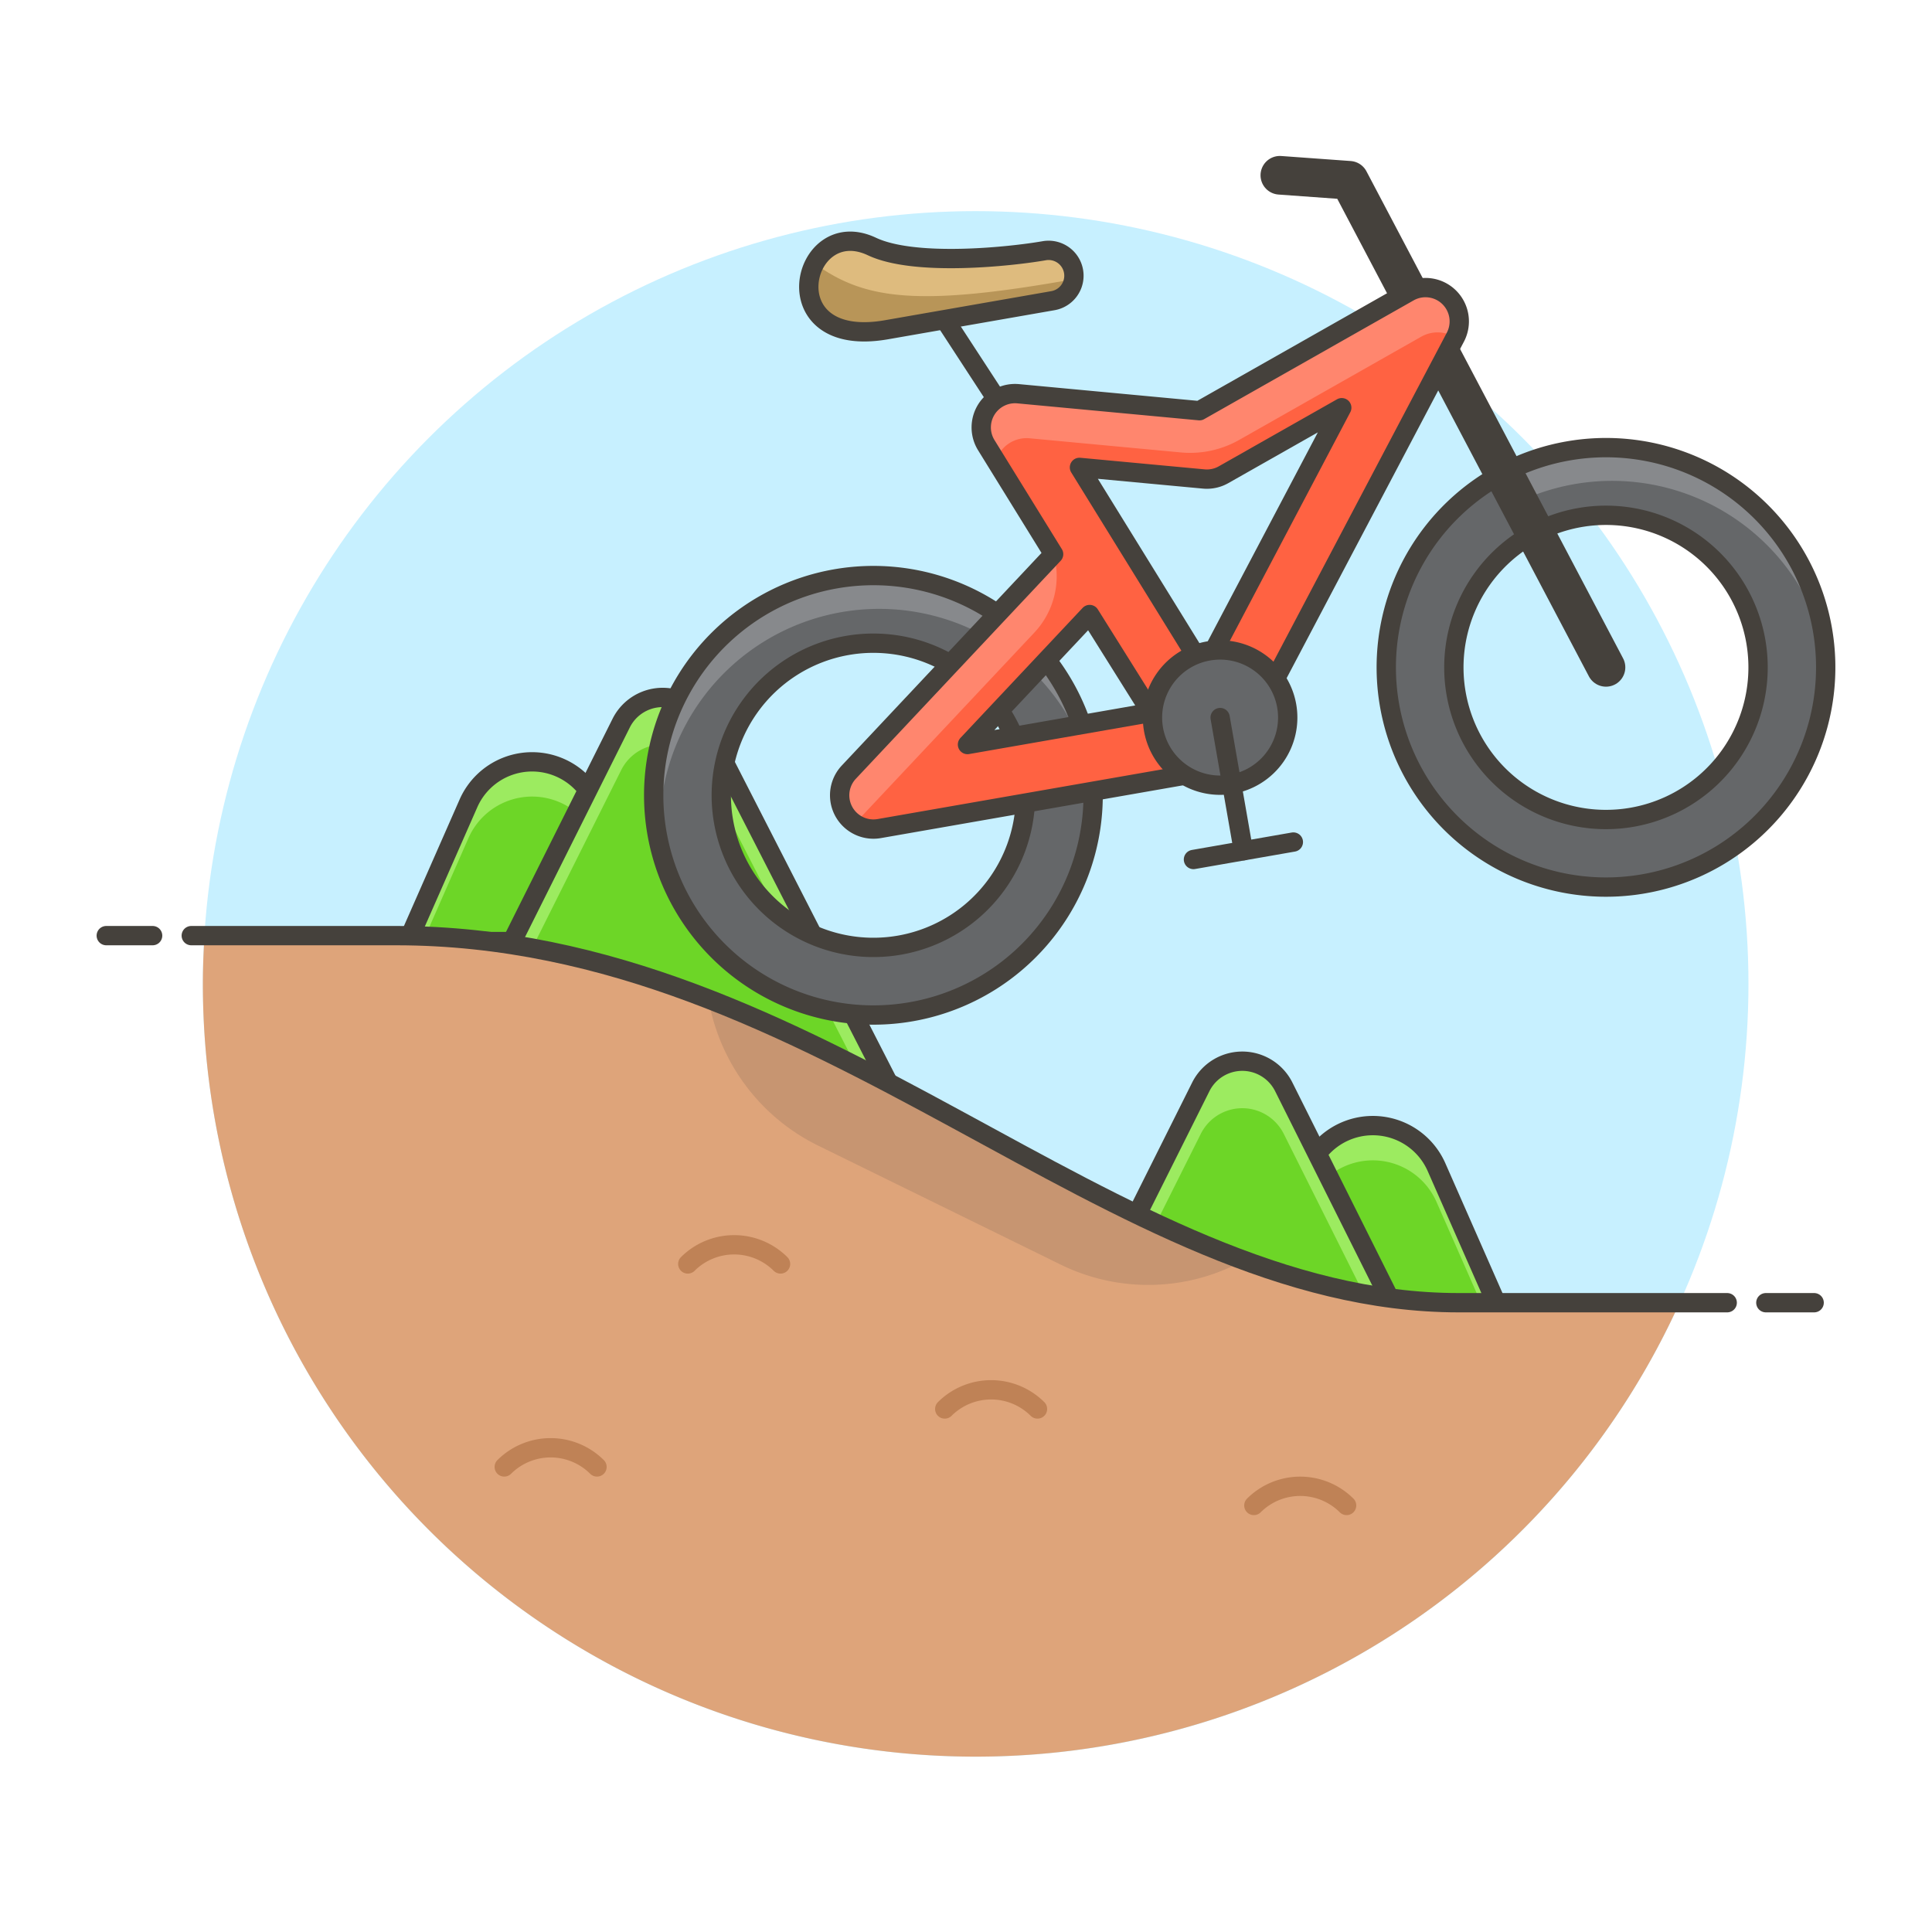
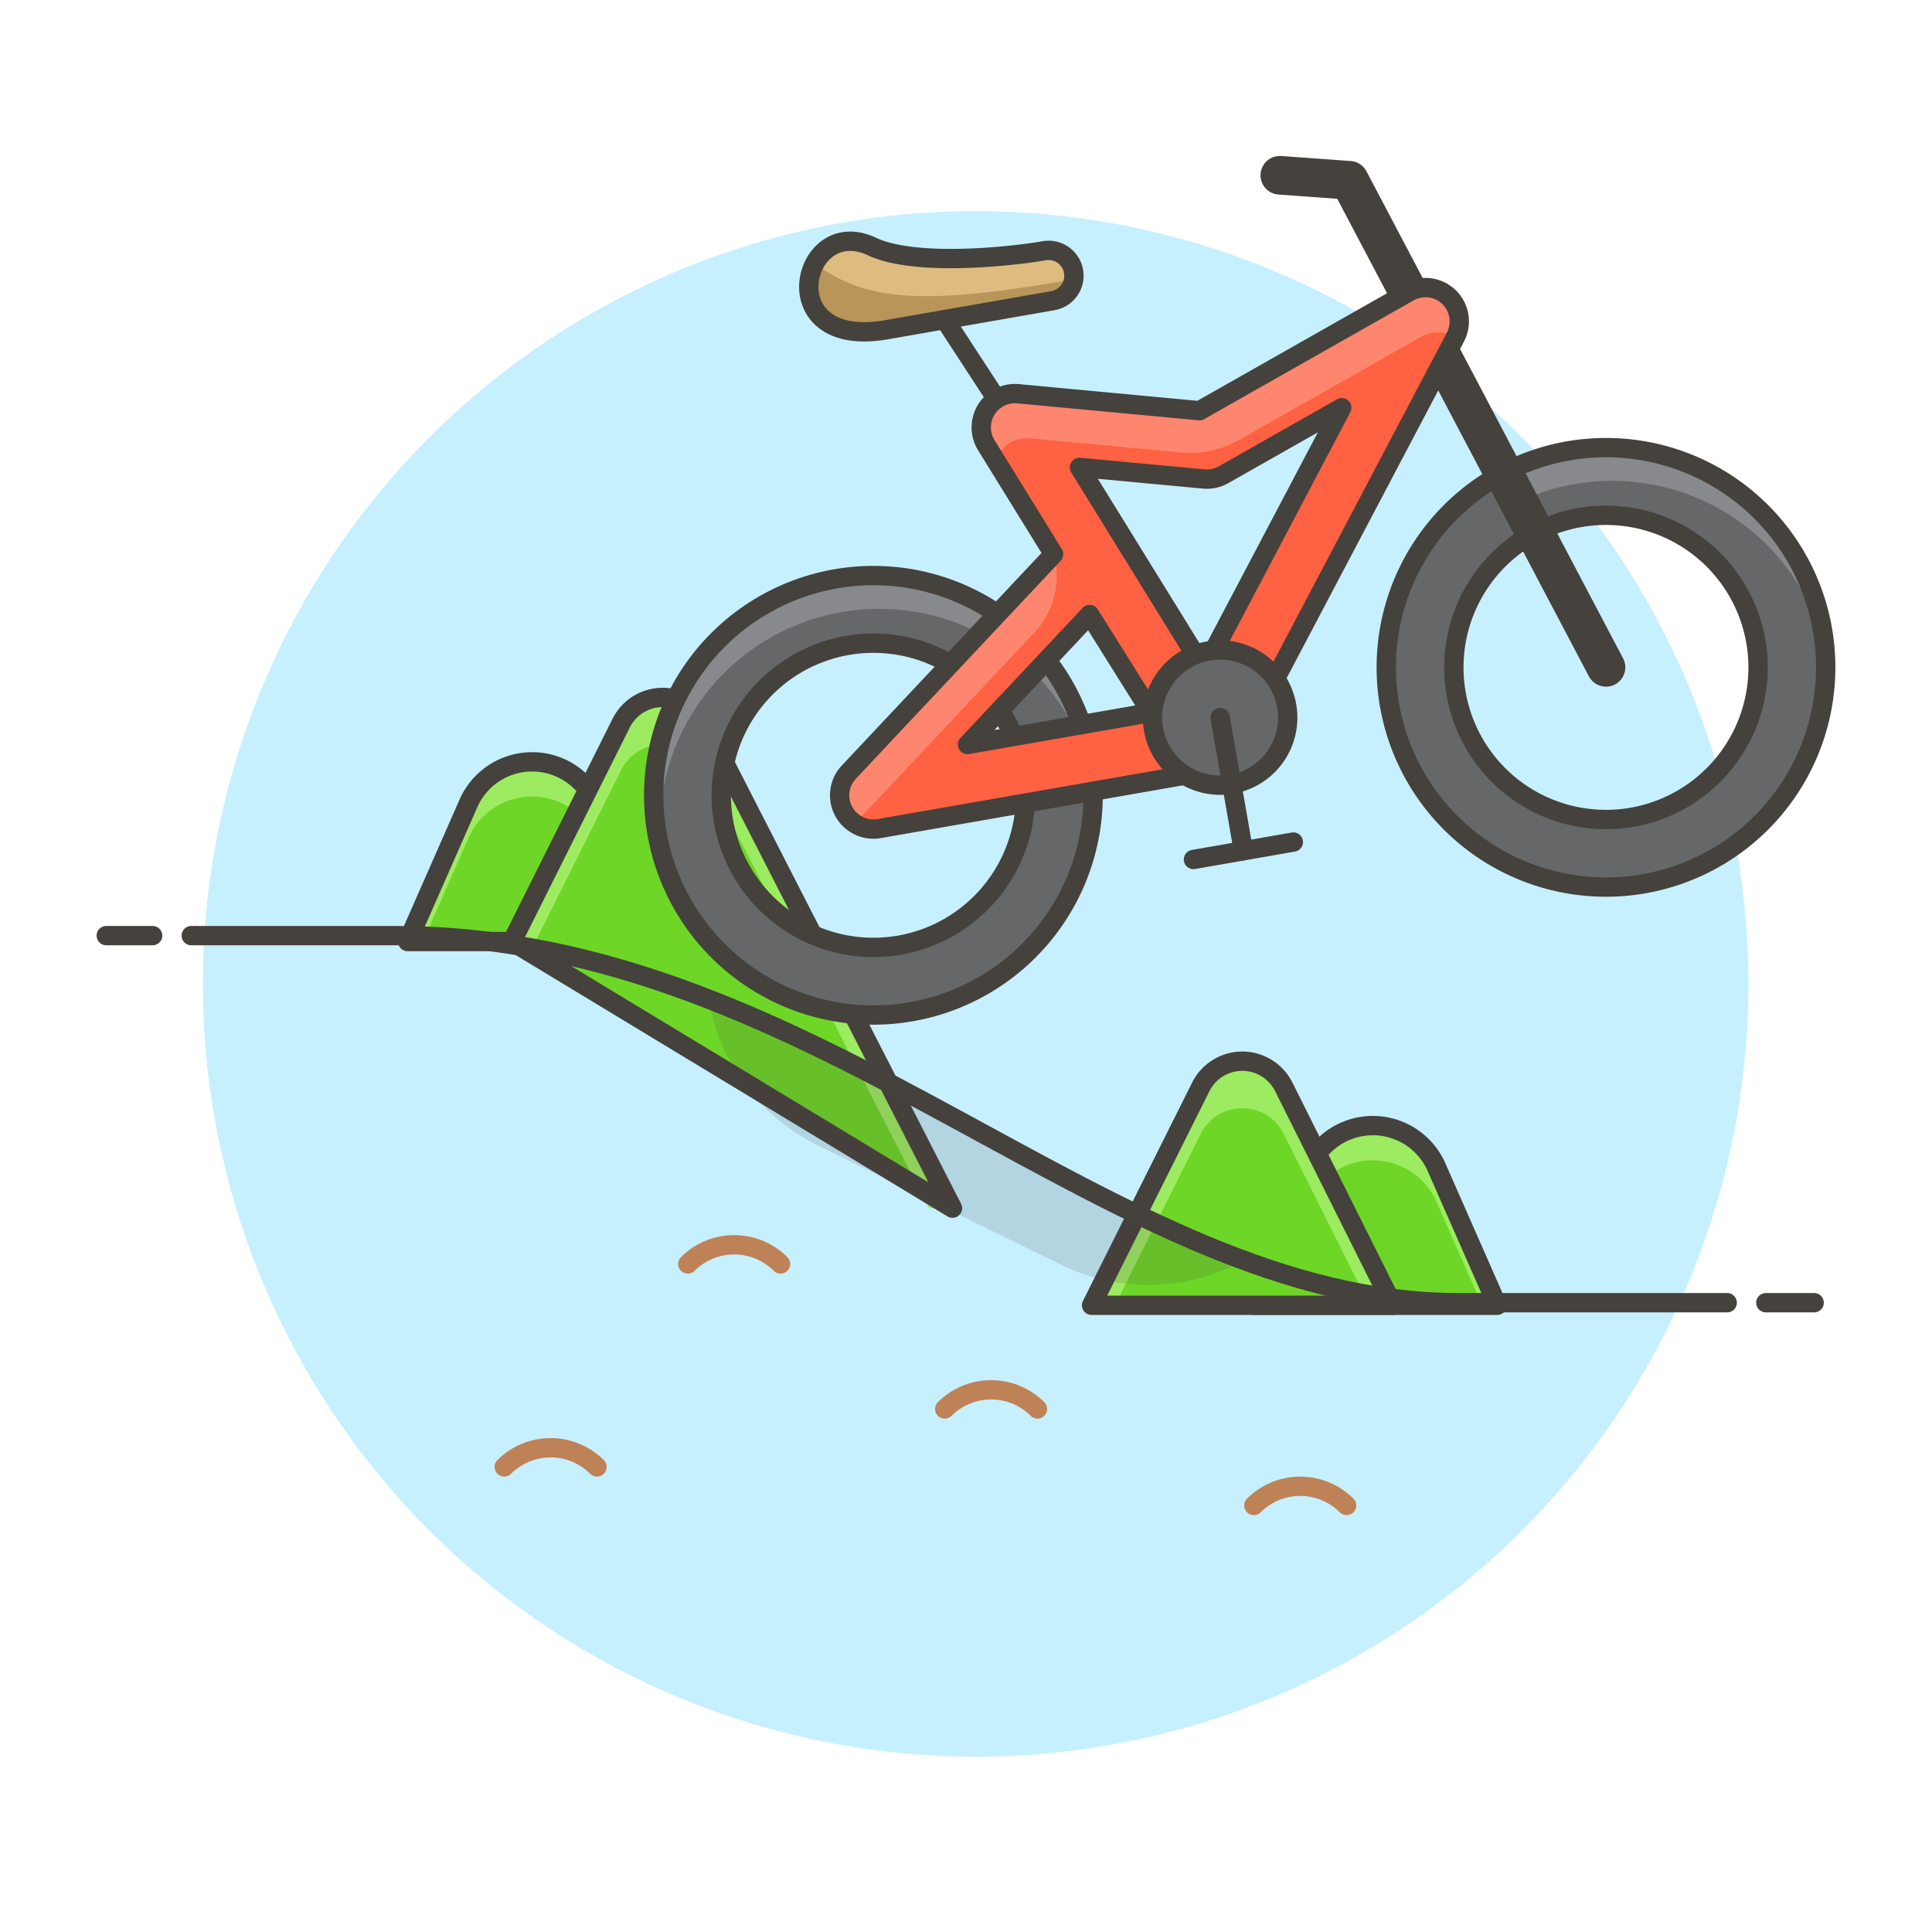
<svg xmlns="http://www.w3.org/2000/svg" viewBox="0 0 100 100">
  <g class="nc-icon-wrapper">
    <defs />
    <circle class="a" cx="50.5" cy="50.928" r="40" style="" fill="#c7f0ff" />
    <path class="b" d="M21.1 48.734l3.147-7.152a3.6 3.6 0 0 1 6.637.113l2.816 7.039z" style="" fill="#6dd627" />
    <path class="c" d="M24.246 43.382a3.6 3.6 0 0 1 6.639.113l2.095 5.239h.72L30.885 41.7a3.6 3.6 0 0 0-6.639-.113L21.1 48.734h.792z" style="" fill="#9ceb60" />
    <path class="d" d="M21.1 48.734l3.147-7.152a3.6 3.6 0 0 1 6.637.113l2.816 7.039z" fill="none" stroke="#45413c" stroke-linecap="round" stroke-linejoin="round" />
    <path class="b" d="M26.5 48.734l5.653-11.307a2.4 2.4 0 0 1 4.294 0L49.3 62.534z" style="" fill="#6dd627" />
    <path class="c" d="M32.153 39.86a2.4 2.4 0 0 1 4.294 0l11.637 22.674H49.3L36.447 37.427a2.4 2.4 0 0 0-4.294 0L26.5 48.734h1.216z" style="" fill="#9ceb60" />
    <path class="d" d="M26.5 48.734l5.653-11.307a2.4 2.4 0 0 1 4.294 0L49.3 62.534z" fill="none" stroke="#45413c" stroke-linecap="round" stroke-linejoin="round" />
    <g>
      <path class="b" d="M77.5 67.561l-3.147-7.151a3.6 3.6 0 0 0-6.637.113L64.9 67.561z" style="" fill="#6dd627" />
      <path class="c" d="M74.353 62.21a3.6 3.6 0 0 0-6.638.113l-2.095 5.238h-.72l2.815-7.038a3.6 3.6 0 0 1 6.638-.113l3.147 7.151h-.792z" style="" fill="#9ceb60" />
      <path class="d" d="M77.5 67.561l-3.147-7.151a3.6 3.6 0 0 0-6.637.113L64.9 67.561z" fill="none" stroke="#45413c" stroke-linecap="round" stroke-linejoin="round" />
      <path class="b" d="M72.1 67.561l-5.653-11.306a2.4 2.4 0 0 0-4.294 0L56.5 67.561z" style="" fill="#6dd627" />
      <path class="c" d="M66.447 58.688a2.4 2.4 0 0 0-4.294 0l-4.437 8.873H56.5l5.653-11.306a2.4 2.4 0 0 1 4.294 0L72.1 67.561h-1.216z" style="" fill="#9ceb60" />
      <path class="d" d="M72.1 67.561l-5.653-11.306a2.4 2.4 0 0 0-4.294 0L56.5 67.561z" fill="none" stroke="#45413c" stroke-linecap="round" stroke-linejoin="round" />
    </g>
    <g>
-       <path class="e" d="M20.5 48.428h-9.914c-.052.828-.086 1.66-.086 2.5a40 40 0 0 0 76.436 16.5H75.5c-18 0-33-19-55-19z" style="" fill="#dea47a" />
      <path class="f" d="M42.336 59.291l12.571 6.167a10.279 10.279 0 0 0 9.482-.226c-9-3.32-17.763-9.638-27.716-13.512a10.416 10.416 0 0 0 5.663 7.571z" fill="#45413c" opacity="0.15" />
      <path class="d" d="M7.9 48.428H5.5" fill="none" stroke="#45413c" stroke-linecap="round" stroke-linejoin="round" />
      <path class="d" d="M91.4 67.428h2.5" fill="none" stroke="#45413c" stroke-linecap="round" stroke-linejoin="round" />
      <path class="d" d="M89.4 67.428H75.5c-18 0-33-19-55-19H9.9" fill="none" stroke="#45413c" stroke-linecap="round" stroke-linejoin="round" />
      <path class="g" d="M69.7 77.922a3.4 3.4 0 0 0-4.8 0" fill="none" stroke-linecap="round" stroke-linejoin="round" stroke="#bf8256" />
      <path class="g" d="M40.4 65.422a3.4 3.4 0 0 0-4.8 0" fill="none" stroke-linecap="round" stroke-linejoin="round" stroke="#bf8256" />
      <path class="g" d="M53.7 72.928a3.4 3.4 0 0 0-4.8 0" fill="none" stroke-linecap="round" stroke-linejoin="round" stroke="#bf8256" />
      <path class="g" d="M30.9 75.928a3.4 3.4 0 0 0-4.8 0" fill="none" stroke-linecap="round" stroke-linejoin="round" stroke="#bf8256" />
    </g>
    <g>
      <path class="h" d="M81.169 23.339a11.373 11.373 0 1 0 13.16 9.246 11.371 11.371 0 0 0-13.16-9.246zM84.48 42.3a7.873 7.873 0 1 1 6.4-9.111 7.873 7.873 0 0 1-6.4 9.111z" style="" fill="#656769" />
      <path class="i" d="M81.169 23.339a11.361 11.361 0 0 0-2.934.945l.973 1.425a11.34 11.34 0 0 1 15.228 7.745c-.029-.289-.057-.578-.107-.869a11.373 11.373 0 0 0-13.16-9.246z" style="" fill="#87898c" />
      <path class="d" d="M81.169 23.339a11.373 11.373 0 1 0 13.16 9.246 11.371 11.371 0 0 0-13.16-9.246zM84.48 42.3a7.873 7.873 0 1 1 6.4-9.111 7.873 7.873 0 0 1-6.4 9.111z" fill="none" stroke="#45413c" stroke-linecap="round" stroke-linejoin="round" />
      <path class="j" d="M83.126 34.542L69.842 9.332l-3.597-.26" fill="none" stroke="#45413c" stroke-linecap="round" stroke-linejoin="round" stroke-width="2px" />
      <path class="d" d="M52.539 22.122L48.9 16.541" fill="none" stroke="#45413c" stroke-linecap="round" stroke-linejoin="round" />
      <path class="k" d="M45.884 17.068l8.616-1.505a1.312 1.312 0 1 0-.452-2.585c-1.723.3-6.68.835-8.918-.219-3.667-1.727-5.278 5.363.754 4.309z" style="" fill="#b89558" />
      <path class="l" d="M54.05 12.978c-1.723.3-6.68.835-8.918-.219a2.126 2.126 0 0 0-2.965.882c2.554 1.854 5.29 2.264 13.4.811a1.286 1.286 0 0 0-1.517-1.474z" style="" fill="#debb7e" />
      <path class="m" d="M45.884 17.068l8.616-1.505a1.312 1.312 0 1 0-.452-2.585c-1.723.3-6.68.835-8.918-.219-3.667-1.727-5.278 5.363.754 4.309z" fill="none" stroke="#45413c" stroke-linecap="round" stroke-miterlimit="10" />
      <path class="h" d="M43.251 29.961a11.373 11.373 0 1 0 13.16 9.246 11.371 11.371 0 0 0-13.16-9.246zm3.311 18.959a7.873 7.873 0 1 1 6.4-9.111 7.873 7.873 0 0 1-6.4 9.111z" style="" fill="#656769" />
      <path class="i" d="M43.552 31.684a11.366 11.366 0 0 1 12.966 8.392c-.028-.289-.056-.578-.107-.869a11.373 11.373 0 0 0-22.406 3.913c.051.291.122.573.194.854a11.366 11.366 0 0 1 9.353-12.29z" style="" fill="#87898c" />
-       <path class="d" d="M43.251 29.961a11.373 11.373 0 1 0 13.16 9.246 11.371 11.371 0 0 0-13.16-9.246zm3.311 18.959a7.873 7.873 0 1 1 6.4-9.111 7.873 7.873 0 0 1-6.4 9.111z" fill="none" stroke="#45413c" stroke-linecap="round" stroke-linejoin="round" />
+       <path class="d" d="M43.251 29.961a11.373 11.373 0 1 0 13.16 9.246 11.371 11.371 0 0 0-13.16-9.246zm3.311 18.959a7.873 7.873 0 1 1 6.4-9.111 7.873 7.873 0 0 1-6.4 9.111" fill="none" stroke="#45413c" stroke-linecap="round" stroke-linejoin="round" />
      <path class="n" d="M75 15.379a1.746 1.746 0 0 0-2.081-.264l-10.834 6.143-9.385-.878a1.75 1.75 0 0 0-1.651 2.661l3.486 5.643-10.6 11.282a1.749 1.749 0 0 0 1.575 2.921l17.235-3.01a1.74 1.74 0 0 0 .685-.29c.018-.012.038-.02.056-.033a1.754 1.754 0 0 0 .467-.541c.01-.017.029-.026.039-.044L75.33 17.452a1.752 1.752 0 0 0-.33-2.073zM50.077 38.537l6.323-6.729 3.177 5.07zm12.245-3.908l-6.449-10.437 6.435.6a1.744 1.744 0 0 0 1.024-.221l6.117-3.468z" style="" fill="#ff6242" />
      <path class="o" d="M51.548 23.847a1.669 1.669 0 0 1 1.8-1.156l7.771.727a5.156 5.156 0 0 0 3.022-.648l9.425-5.345a1.725 1.725 0 0 1 1.758.041l.008-.014a1.748 1.748 0 0 0-2.41-2.337l-10.837 6.143-9.385-.878a1.75 1.75 0 0 0-1.651 2.661z" style="" fill="#ff866e" />
      <path class="o" d="M44.321 42.653a1.759 1.759 0 0 1 .257-.377l8.96-9.534a4.258 4.258 0 0 0 1-4.058l-10.6 11.282a1.719 1.719 0 0 0 .387 2.687z" style="" fill="#ff866e" />
      <path class="d" d="M75 15.379a1.746 1.746 0 0 0-2.081-.264l-10.834 6.143-9.385-.878a1.75 1.75 0 0 0-1.651 2.661l3.486 5.643-10.6 11.282a1.749 1.749 0 0 0 1.575 2.921l17.235-3.01a1.74 1.74 0 0 0 .685-.29c.018-.012.038-.02.056-.033a1.754 1.754 0 0 0 .467-.541c.01-.017.029-.026.039-.044L75.33 17.452a1.752 1.752 0 0 0-.33-2.073zM50.077 38.537l6.323-6.729 3.177 5.07zm12.245-3.908l-6.449-10.437 6.435.6a1.744 1.744 0 0 0 1.024-.221l6.117-3.468z" fill="none" stroke="#45413c" stroke-linecap="round" stroke-linejoin="round" />
      <path class="p" d="M66.6 36.539a3.5 3.5 0 1 1-4.05-2.845 3.5 3.5 0 0 1 4.05 2.845z" stroke="#45413c" stroke-linecap="round" stroke-linejoin="round" fill="#656769" />
      <path class="d" d="M63.154 37.141l1.204 6.894" fill="none" stroke="#45413c" stroke-linecap="round" stroke-linejoin="round" />
      <path class="d" d="M61.773 44.487l5.171-.903" fill="none" stroke="#45413c" stroke-linecap="round" stroke-linejoin="round" />
    </g>
  </g>
</svg>